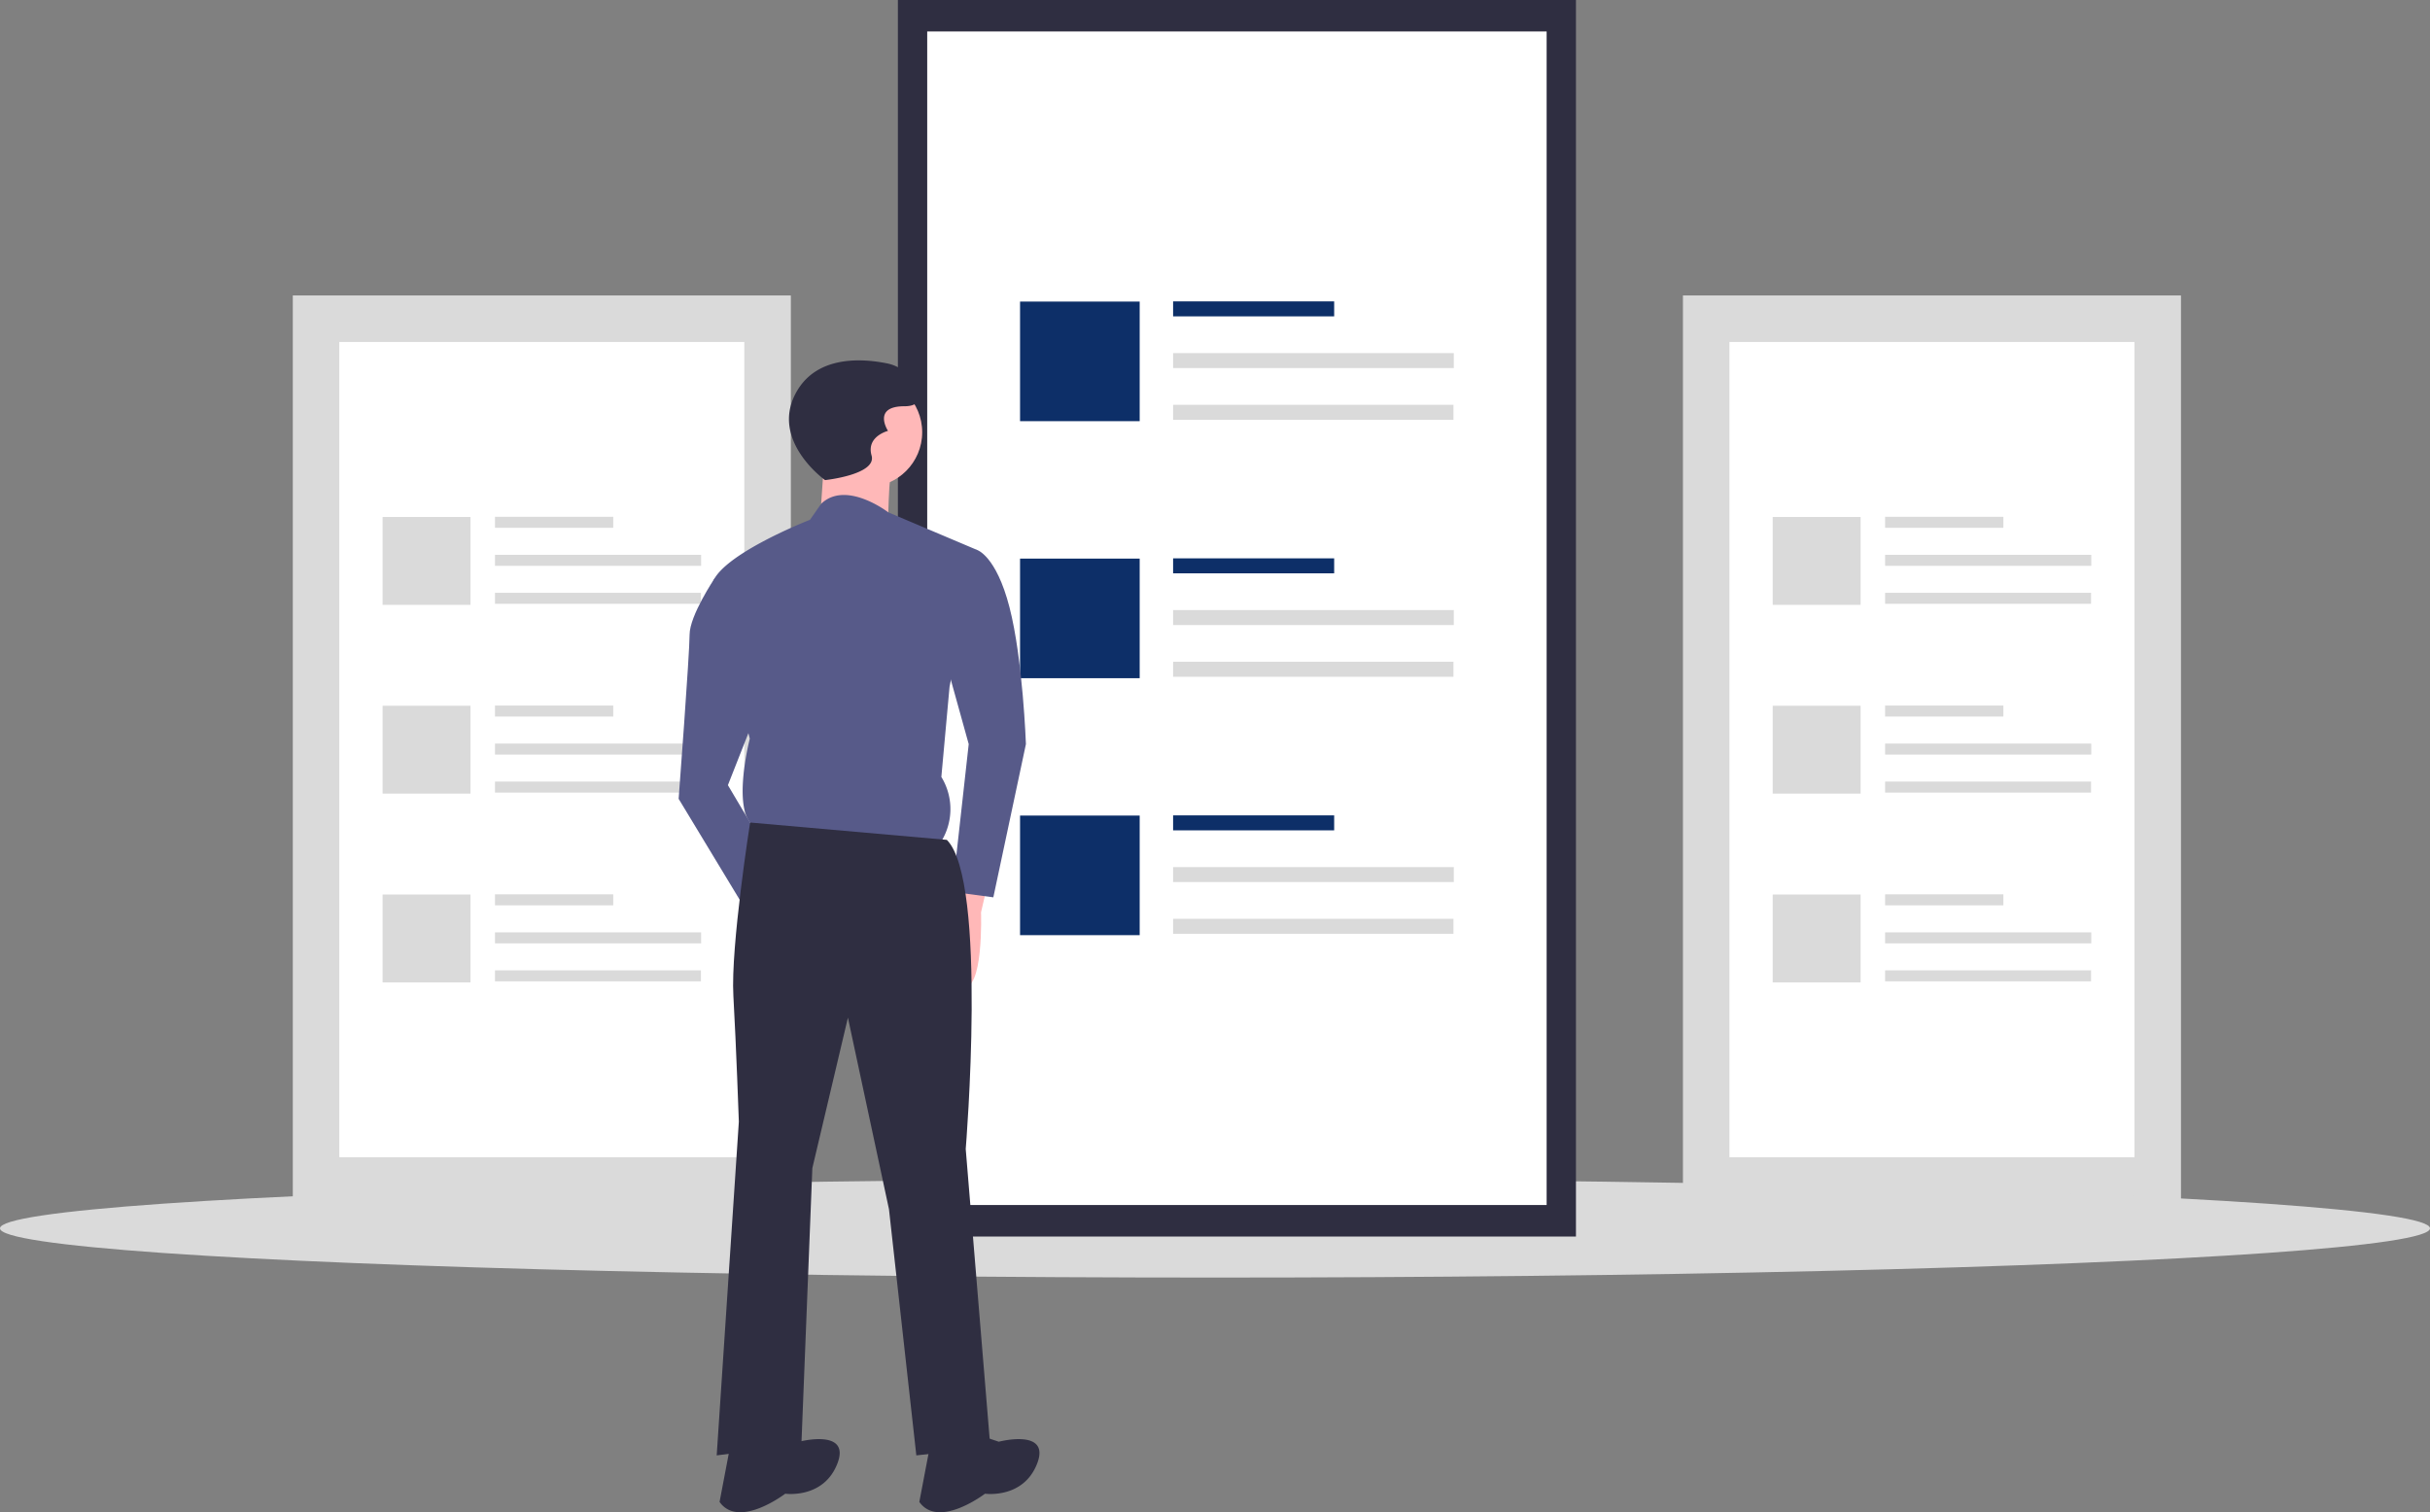
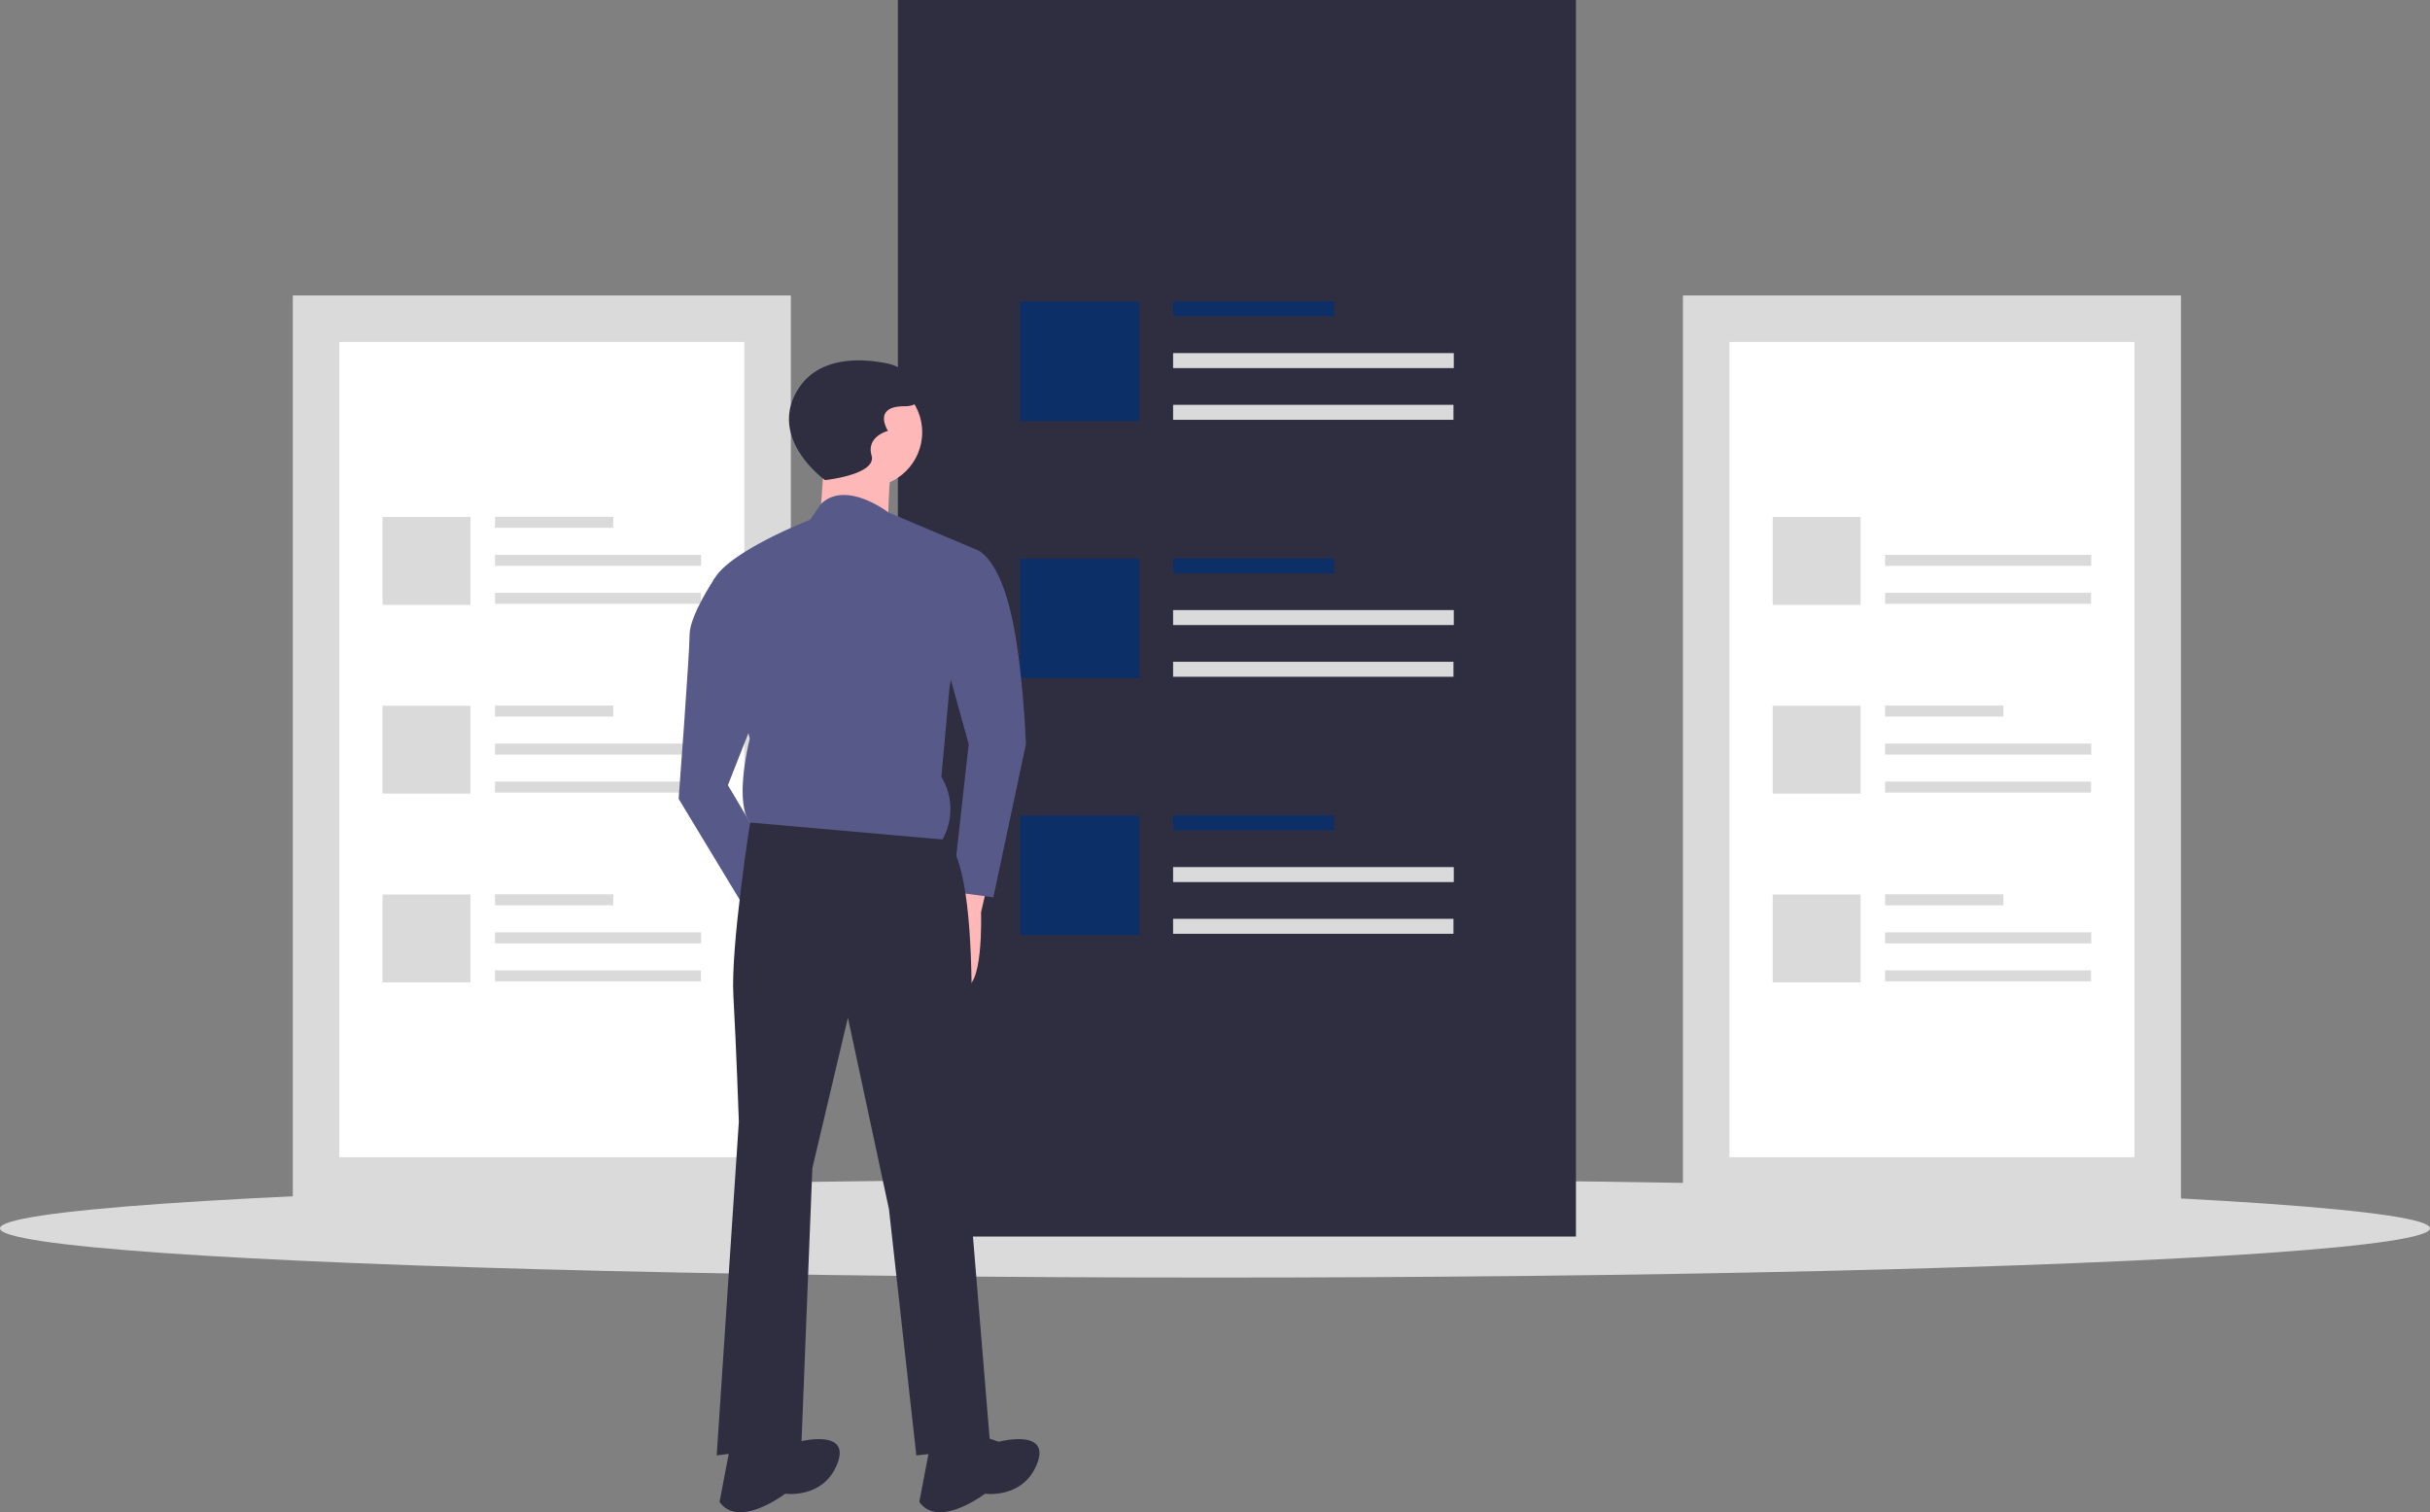
<svg xmlns="http://www.w3.org/2000/svg" viewBox="0 0 372.96 232.17">
  <rect x="0" y="0" width="372.96" height="232.17" fill="#808080" stroke="none" />
  <defs>
    <style>.cls-1{fill:#dadada}.cls-2{fill:#fff}.cls-3{fill:#2f2e41}.cls-4{fill:#0d2f68}.cls-5{fill:#ffb8b8}.cls-6{fill:#575a89}</style>
  </defs>
  <g id="girl">
    <rect class="cls-1" x="258.3" y="45.36" width="76.44" height="139.44" />
    <path class="cls-2" d="M265.44 177.66h62.16V52.5h-62.16z" />
-     <rect class="cls-1" x="289.33" y="79.34" width="18.15" height="1.69" />
    <rect class="cls-1" x="289.33" y="85.18" width="31.64" height="1.69" />
    <rect class="cls-1" x="289.33" y="91.01" width="31.61" height="1.69" />
    <rect class="cls-1" x="272.08" y="79.37" width="13.49" height="13.49" />
    <rect class="cls-1" x="289.33" y="108.32" width="18.15" height="1.69" />
    <rect class="cls-1" x="289.33" y="114.16" width="31.64" height="1.69" />
    <rect class="cls-1" x="289.33" y="119.99" width="31.61" height="1.69" />
    <rect class="cls-1" x="272.08" y="108.35" width="13.49" height="13.49" />
    <rect class="cls-1" x="289.33" y="137.3" width="18.15" height="1.69" />
    <rect class="cls-1" x="289.33" y="143.14" width="31.64" height="1.69" />
    <rect class="cls-1" x="289.33" y="148.97" width="31.61" height="1.69" />
    <rect class="cls-1" x="272.08" y="137.33" width="13.49" height="13.49" />
    <rect class="cls-1" x="44.94" y="45.36" width="76.44" height="139.44" />
    <path class="cls-2" d="M52.08 177.66h62.16V52.5H52.08z" />
    <rect class="cls-1" x="75.97" y="79.34" width="18.15" height="1.69" />
    <rect class="cls-1" x="75.97" y="85.18" width="31.64" height="1.69" />
    <rect class="cls-1" x="75.97" y="91.01" width="31.61" height="1.69" />
    <rect class="cls-1" x="58.72" y="79.37" width="13.49" height="13.49" />
    <rect class="cls-1" x="75.97" y="108.32" width="18.15" height="1.69" />
    <rect class="cls-1" x="75.97" y="114.16" width="31.64" height="1.69" />
    <rect class="cls-1" x="75.97" y="119.99" width="31.61" height="1.69" />
    <rect class="cls-1" x="58.72" y="108.35" width="13.49" height="13.49" />
    <rect class="cls-1" x="75.97" y="137.3" width="18.15" height="1.69" />
    <rect class="cls-1" x="75.97" y="143.14" width="31.64" height="1.69" />
    <rect class="cls-1" x="75.97" y="148.97" width="31.61" height="1.69" />
    <rect class="cls-1" x="58.72" y="137.33" width="13.49" height="13.49" />
    <ellipse class="cls-1" cx="186.48" cy="188.58" rx="186.48" ry="7.56" />
    <rect class="cls-3" x="137.81" width="104.07" height="189.84" />
-     <path class="cls-2" d="M142.31 185h95.07V4.83h-95.07z" />
    <rect class="cls-4" x="180.05" y="46.27" width="24.72" height="2.3" />
    <rect class="cls-1" x="180.05" y="54.21" width="43.08" height="2.3" />
    <rect class="cls-1" x="180.05" y="62.15" width="43.03" height="2.3" />
    <rect class="cls-4" x="156.56" y="46.3" width="18.36" height="18.36" />
    <rect class="cls-4" x="180.05" y="85.72" width="24.72" height="2.3" />
    <rect class="cls-1" x="180.05" y="93.66" width="43.08" height="2.3" />
    <rect class="cls-1" x="180.05" y="101.6" width="43.03" height="2.3" />
    <rect class="cls-4" x="156.56" y="85.76" width="18.36" height="18.36" />
    <rect class="cls-4" x="180.05" y="125.18" width="24.72" height="2.3" />
    <rect class="cls-1" x="180.05" y="133.12" width="43.08" height="2.3" />
    <rect class="cls-1" x="180.05" y="141.06" width="43.03" height="2.3" />
    <rect class="cls-4" x="156.56" y="125.21" width="18.36" height="18.36" />
    <path class="cls-5" d="M151.83 134.61l-1.26 5.46s.42 12.6-2.94 11.34-2.52-12.18-2.52-12.18l2.94-5.46z" />
    <circle class="cls-5" cx="133.14" cy="66.36" r="8.4" />
    <path class="cls-5" d="M126.63 68.67l-.84 12.18 10.5 1.26s0-10.08.84-11.34-10.5-2.1-10.5-2.1z" />
    <path class="cls-6" d="M149.94 84.42l-13.6-5.76s-6.49-5-10.31-1.31l-1.71 2.45s-15.12 5.88-15.12 10.5l5.88 23.1s-3.36 13 1.68 13.86l27.3 2.52a9.45 9.45 0 00.42-10.5l1.26-13.86z" />
    <path class="cls-6" d="M140.7 84.84l9.24-.42s2.94.84 5 8.82 2.52 21 2.52 21l-5 23.52-6.3-.84 2.52-22.68-4.2-15.12zm-26.46 2.52l-4.55 1.42s-3.85 5.72-3.85 8.66-1.68 25.2-1.68 25.2l10.92 18.06 3.36-8.82-6.72-11.34 5.46-13.86z" />
    <path class="cls-3" d="M145.32 128.94l-30.19-2.66s-3 19-2.57 26.6.84 19.32.84 19.32l-3.4 51.24 13-1.68 1.68-42.42 5.46-23.1 6.3 29.4 4.2 37.8 11.36-1.26-3.78-45.78s3.4-41.16-2.9-47.46z" />
    <path class="cls-3" d="M149.52 220.08l3.78 1.26s8-2.1 5.88 3.36-8 4.62-8 4.62-7.14 5.46-10.08 1.26l1.68-8.82zm-30.66 0l3.78 1.26s8-2.1 5.88 3.36-8 4.62-8 4.62-7.14 5.46-10.08 1.26l1.68-8.82zm7.77-146.37s-8.82-6.3-4.2-13.86c3.21-5.24 9.85-4.83 13.62-4.08a6.35 6.35 0 014.65 3.66c.63 1.47.63 2.94-1.89 2.94-5 0-2.52 3.78-2.52 3.78s-3.36.84-2.52 3.78-7.14 3.78-7.14 3.78z" />
  </g>
</svg>